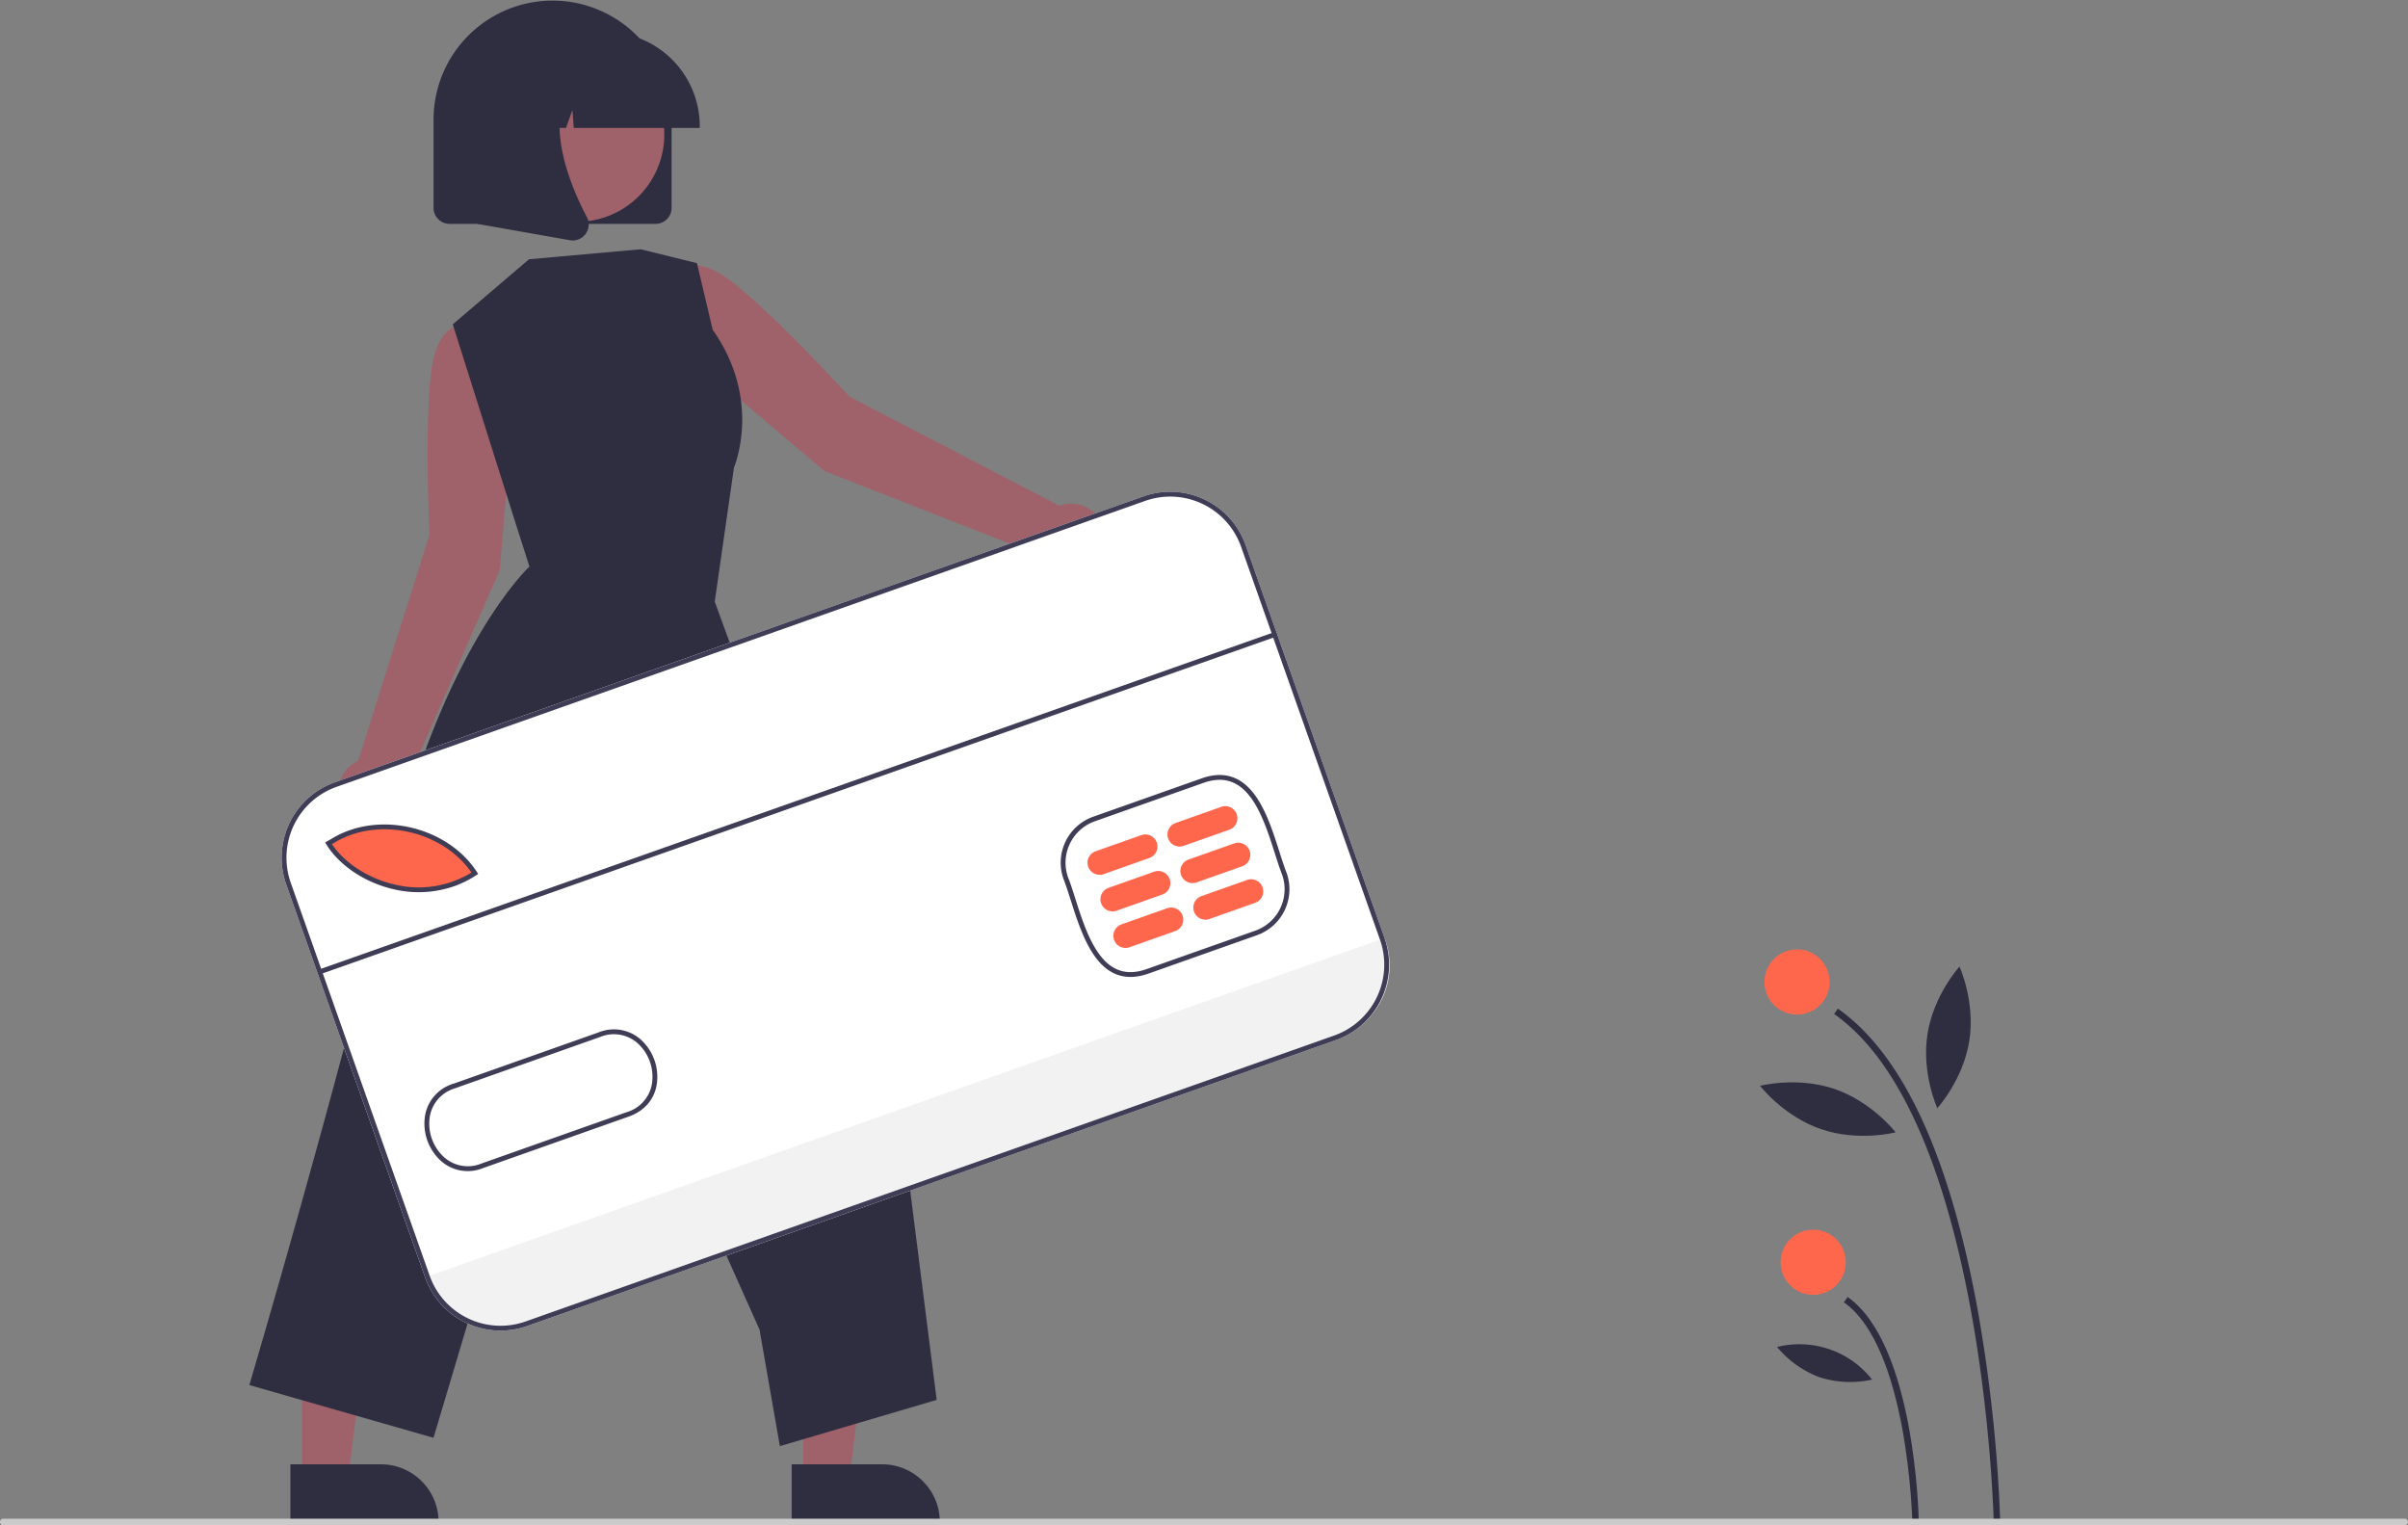
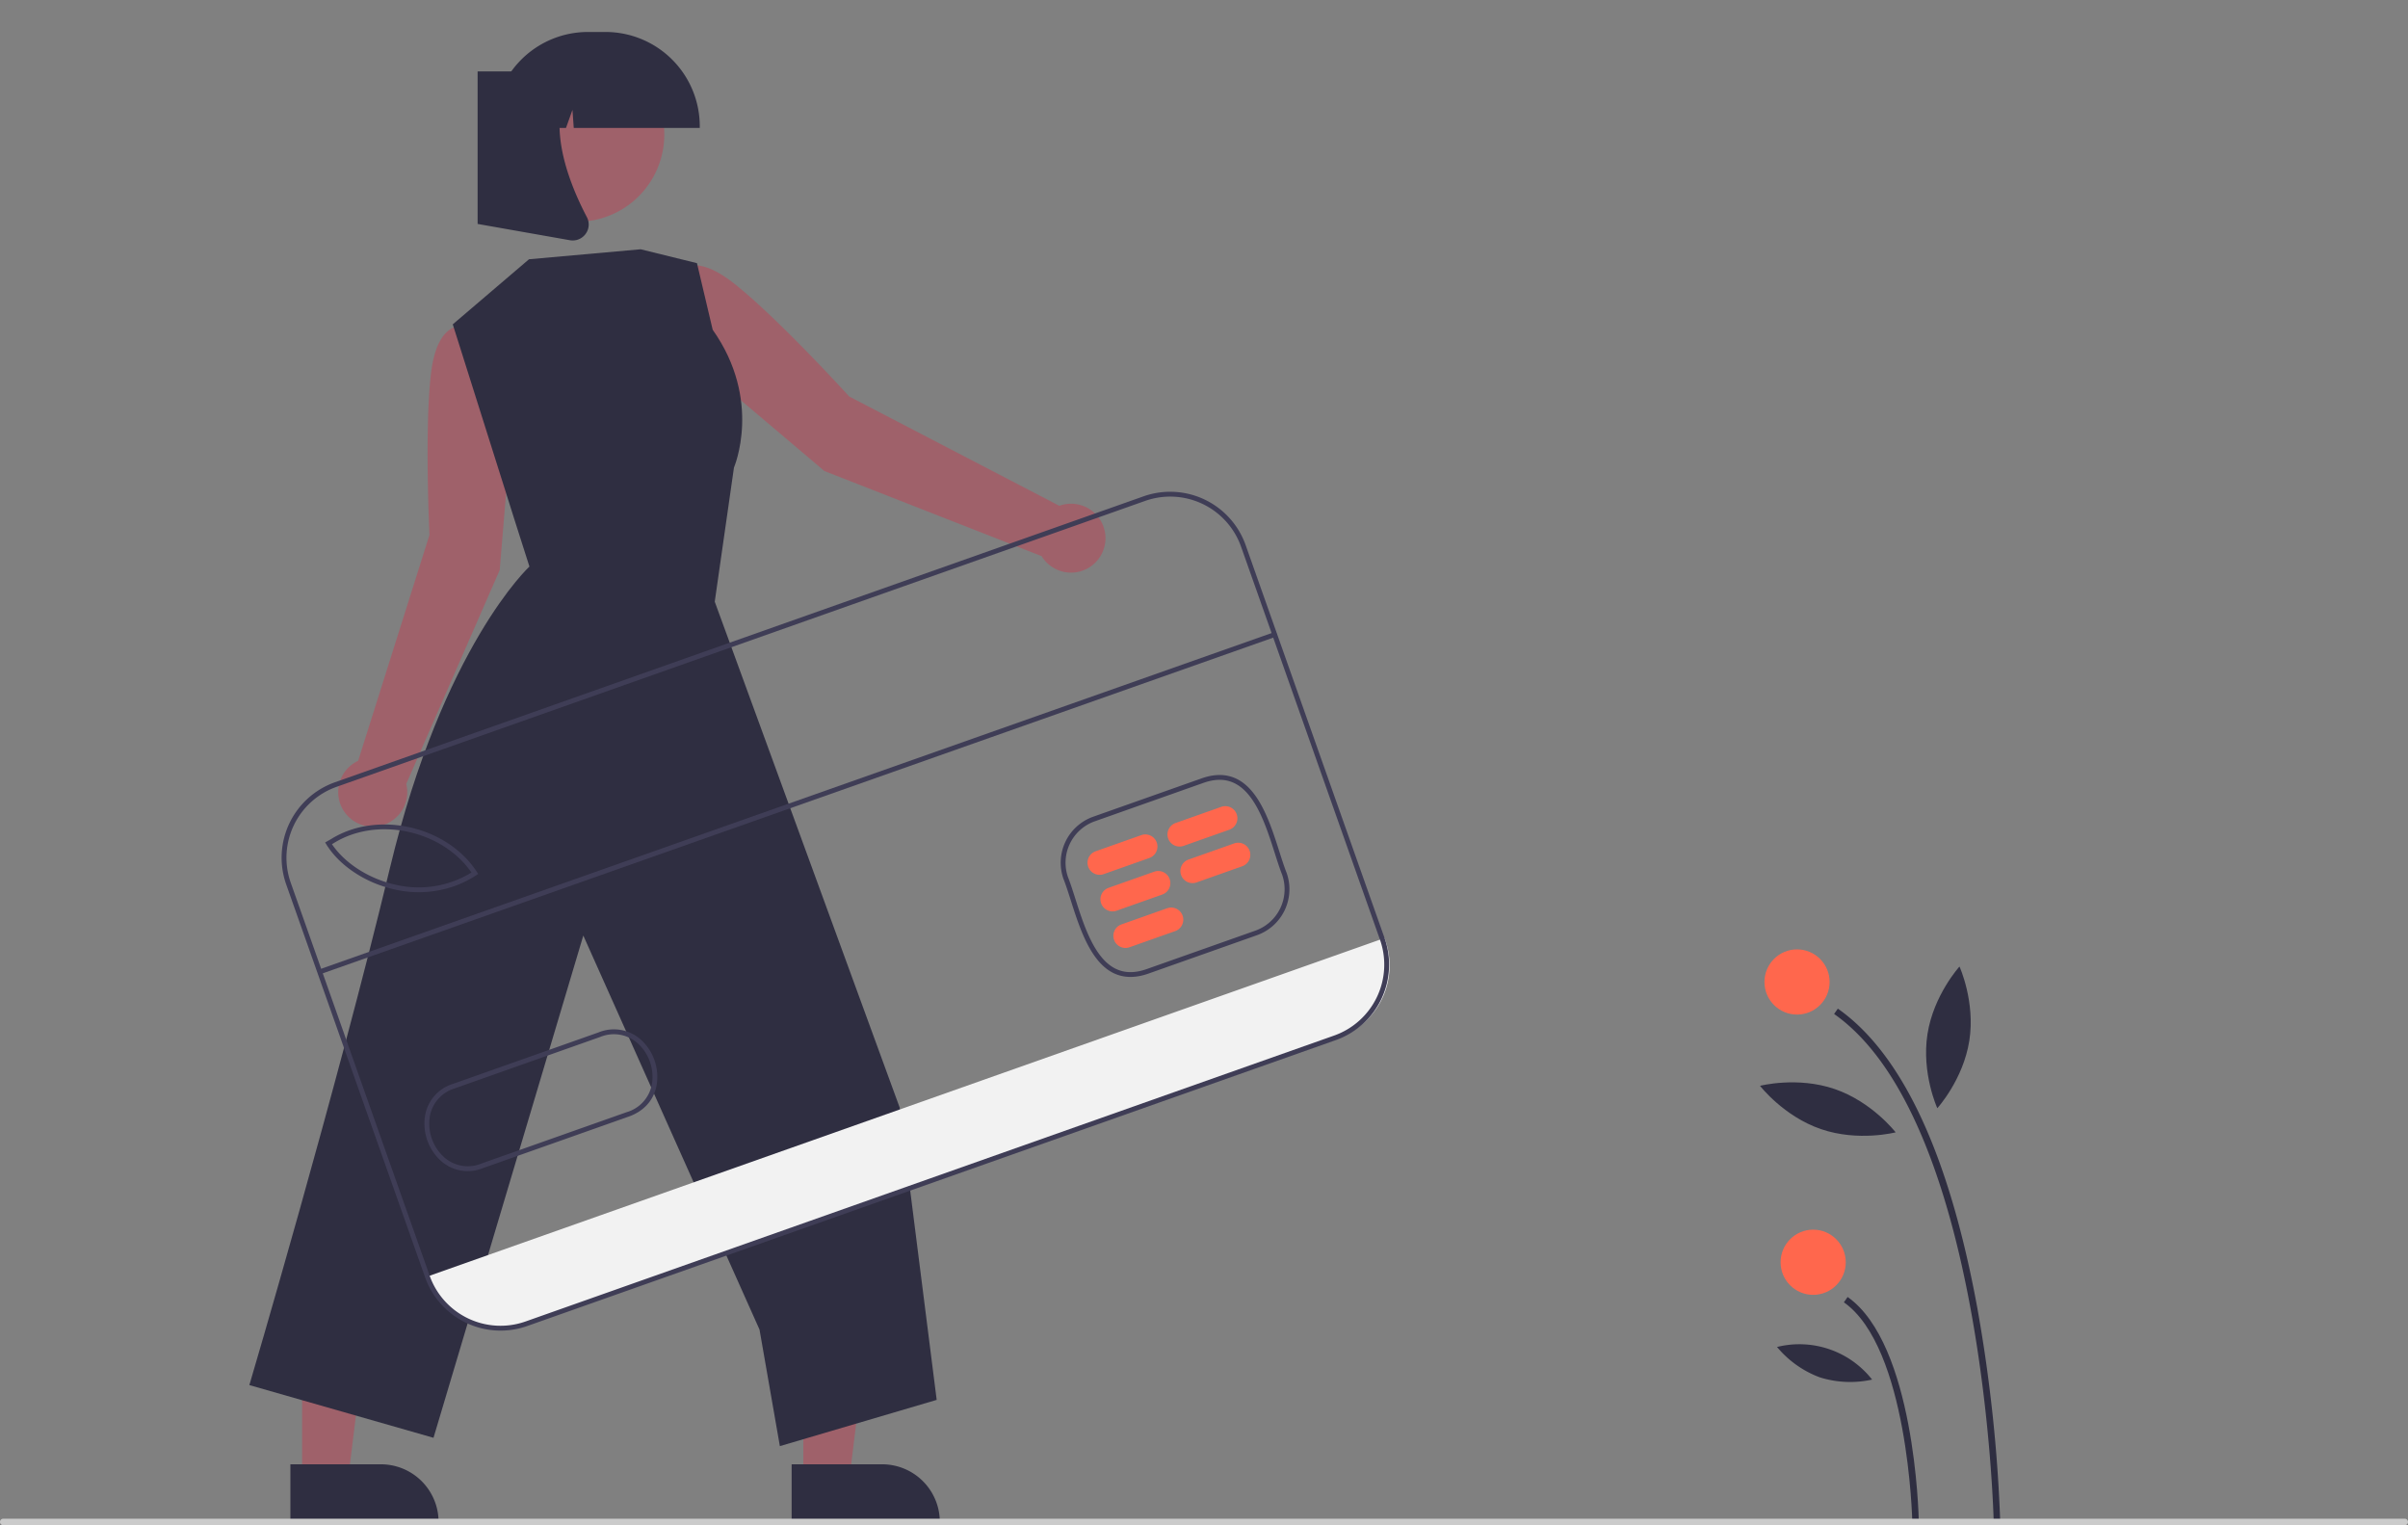
<svg xmlns="http://www.w3.org/2000/svg" data-name="Layer 1" width="739" height="468" viewBox="0 0 739 468">
  <rect x="0" y="0" width="739" height="468" fill="#808080" stroke="none" />
  <path d="M853.244,705.755l2-.039a463.831,463.831,0,0,0-7.1-66.287c-8.648-46.881-23.029-77.67-42.743-91.512l-1.148,1.637C850.304,581.888,853.22,704.52,853.244,705.755Z" transform="translate(-241.376 -238.423)" fill="#2f2e41" />
  <path d="M828.244,705.277l2-.039c-.043-2.215-1.293-54.414-21.843-68.842l-1.148,1.637C826.973,651.878,828.234,704.745,828.244,705.277Z" transform="translate(-241.376 -238.423)" fill="#2f2e41" />
  <circle cx="551.498" cy="301.313" r="10" fill="#ff674d" />
  <circle cx="556.45" cy="387.313" r="10" fill="#ff674d" />
  <path d="M832.905,555.73c-1.879,12.004,3.019,22.741,3.019,22.741s7.945-8.726,9.825-20.73-3.019-22.741-3.019-22.741S834.784,543.726,832.905,555.73Z" transform="translate(-241.376 -238.423)" fill="#2f2e41" />
  <path d="M800.218,584.884c11.493,3.942,22.919.99,22.919.99s-7.208-9.344-18.701-13.286-22.919-.99-22.919-.99S788.725,580.942,800.218,584.884Z" transform="translate(-241.376 -238.423)" fill="#2f2e41" />
  <path d="M799.848,661.045a31.135,31.135,0,0,0,16.064.694,28.374,28.374,0,0,0-29.172-10.006A31.134,31.134,0,0,0,799.848,661.045Z" transform="translate(-241.376 -238.423)" fill="#2f2e41" />
  <path d="M566.473,393.62,502,360.094s-21.651-23.843-35.248-34.613-17.783-2.858-17.783-2.858l-5.716,9.526,13.813,19.212,37.312,31.596,66.67,26.113a10.572,10.572,0,1,0,5.424-15.451Z" transform="translate(-241.376 -238.423)" fill="#9f616a" />
  <path d="M398.773,364.625l-3.817-23.352-10.778-2.694s-8.554-2.635-10.553,14.595-.449,49.399-.449,49.399l-21.883,69.295a10.596,10.596,0,1,0,14.761,7.09l28.678-65.608Z" transform="translate(-241.376 -238.423)" fill="#9f616a" />
  <polygon points="246.545 453.915 260.648 453.914 267.358 399.515 246.542 399.516 246.545 453.915" fill="#9f616a" />
  <path d="M484.324,687.733l27.775-.001h.001a17.701,17.701,0,0,1,17.7,17.7v.575l-45.476.002Z" transform="translate(-241.376 -238.423)" fill="#2f2e41" />
  <polygon points="92.716 453.915 106.82 453.914 113.529 399.515 92.714 399.516 92.716 453.915" fill="#9f616a" />
  <path d="M330.495,687.733l27.775-.001h.001a17.701,17.701,0,0,1,17.7,17.7v.575l-45.476.002Z" transform="translate(-241.376 -238.423)" fill="#2f2e41" />
  <path d="M403.719,317.976l-23.393,19.969,19.198,60.753,4.332,13.566s-26.45,24.387-42.816,92.512-43.138,158.647-43.138,158.647l56.512,16.177L420.39,525.494l54.079,120.901,6.244,35.759,48.126-14.19-11.352-89.682-56.761-155.241,5.896-41.152s8.854-20.54-6.527-42.287l-4.825-20.434-17.283-4.257Z" transform="translate(-241.376 -238.423)" fill="#2f2e41" />
-   <path d="M442.582,307.12H379.336a4.913,4.913,0,0,1-4.907-4.907v-27.261a36.53,36.53,0,0,1,73.059,0v27.261A4.913,4.913,0,0,1,442.582,307.12Z" transform="translate(-241.376 -238.423)" fill="#2f2e41" />
  <circle cx="418.465" cy="279.703" r="26.782" transform="translate(-269.059 274.303) rotate(-61.337)" fill="#9f616a" />
  <path d="M456.131,277.678H417.458l-.397-5.552-1.983,5.552H409.123l-.786-11.004-3.93,11.004h-11.522v-.545a28.929,28.929,0,0,1,28.896-28.897h5.452a28.929,28.929,0,0,1,28.897,28.897Z" transform="translate(-241.376 -238.423)" fill="#2f2e41" />
  <path d="M417.141,312.209a5.012,5.012,0,0,1-.868-.077l-28.318-4.996V260.334h31.173l-.772.9c-10.738,12.523-2.648,32.829,3.13,43.819a4.834,4.834,0,0,1-.384,5.133A4.887,4.887,0,0,1,417.141,312.209Z" transform="translate(-241.376 -238.423)" fill="#2f2e41" />
-   <path d="M651.33,557.568,403.149,645.315a24.567,24.567,0,0,1-31.315-14.956l-42.634-120.585a24.567,24.567,0,0,1,14.956-31.315l248.181-87.747a24.567,24.567,0,0,1,31.315,14.956l42.634,120.585A24.567,24.567,0,0,1,651.33,557.568Z" transform="translate(-241.376 -238.423)" fill="#fff" />
  <path d="M666.286,526.253l.226.638A23.435,23.435,0,0,1,652.224,556.795L402.802,644.98a23.433,23.433,0,0,1-29.901-14.281l-.226-.638Z" transform="translate(-241.376 -238.423)" fill="#f2f2f2" />
-   <path d="M387.661,506.456c-16.451,10.825-37.534,2.678-44.908-9.188l1.176-.668C357.934,487.871,378.732,492.735,387.661,506.456Z" transform="translate(-241.376 -238.423)" fill="#ff674d" />
  <path d="M593.812,537.167c-4.027,1.424-7.652,1.358-10.777-.194-7.063-3.509-10.377-13.914-13.04-22.275-.775-2.432-1.507-4.73-2.252-6.608l-.011-.029a14.974,14.974,0,0,1,9.074-19.012l33.382-11.803c4.021-1.422,7.643-1.357,10.765.193,7.061,3.505,10.378,13.906,13.043,22.264.777,2.437,1.511,4.739,2.259,6.62a14.983,14.983,0,0,1-9.07,19.043ZM569.131,507.556c.762,1.923,1.5,4.239,2.281,6.691,2.578,8.093,5.786,18.166,12.285,21.395,2.789,1.386,5.936,1.426,9.619.124l33.372-11.799a13.486,13.486,0,0,0,8.175-17.121c-.756-1.9-1.498-4.226-2.283-6.689-2.58-8.09-5.791-18.159-12.287-21.384-2.786-1.383-5.93-1.423-9.608-.123l-33.38,11.802A13.483,13.483,0,0,0,569.131,507.556Z" transform="translate(-241.376 -238.423)" fill="#3f3d56" />
  <path d="M380.742,510.354a33.179,33.179,0,0,1-18.239,1.003c-8.841-1.941-16.864-7.22-20.938-13.774l-.408-.657,1.835-1.043c14.216-8.855,35.533-4.054,44.734,10.082l.403.62-.618.407A31.219,31.219,0,0,1,380.742,510.354Zm-37.493-12.907c3.987,5.925,11.407,10.664,19.574,12.457a31,31,0,0,0,23.239-3.75c-9.001-13.019-28.942-17.338-42.296-9.002Z" transform="translate(-241.376 -238.423)" fill="#3f3d56" />
  <path d="M389.461,596.902a12.343,12.343,0,0,1-12.551-2.084,15.439,15.439,0,0,1-5.051-14.271,12.386,12.386,0,0,1,8.699-9.603l44.479-15.726a12.408,12.408,0,0,1,12.792,2.013,15.439,15.439,0,0,1,5.044,14.271c-.878,4.59-3.977,7.971-8.701,9.59L389.694,596.818Q389.577,596.861,389.461,596.902Zm-8.626-24.48a10.931,10.931,0,0,0-7.515,8.404,13.909,13.909,0,0,0,4.55,12.856,10.941,10.941,0,0,0,11.316,1.737l44.501-15.734a10.958,10.958,0,0,0,7.725-8.463,13.907,13.907,0,0,0-4.545-12.857,10.988,10.988,0,0,0-11.325-1.749L381.04,572.352c-.068.023-.137.046-.204.07Z" transform="translate(-241.376 -238.423)" fill="#3f3d56" />
  <path d="M594.109,501.688l-14.022,4.957a3.718,3.718,0,1,1-2.479-7.011l14.022-4.957a3.718,3.718,0,1,1,2.479,7.011Z" transform="translate(-241.376 -238.423)" fill="#ff674d" />
  <path d="M598.075,512.906l-14.022,4.957a3.718,3.718,0,1,1-2.479-7.011l14.022-4.957a3.718,3.718,0,0,1,2.479,7.011Z" transform="translate(-241.376 -238.423)" fill="#ff674d" />
  <path d="M602.041,524.123l-14.022,4.957a3.718,3.718,0,0,1-2.479-7.011l14.022-4.957a3.718,3.718,0,1,1,2.479,7.011Z" transform="translate(-241.376 -238.423)" fill="#ff674d" />
  <path d="M618.647,493.013l-14.022,4.957a3.718,3.718,0,1,1-2.479-7.011l14.022-4.957a3.718,3.718,0,1,1,2.479,7.011Z" transform="translate(-241.376 -238.423)" fill="#ff674d" />
  <path d="M622.613,504.23l-14.022,4.957a3.718,3.718,0,1,1-2.479-7.011l14.022-4.957a3.718,3.718,0,0,1,2.479,7.011Z" transform="translate(-241.376 -238.423)" fill="#ff674d" />
-   <path d="M626.579,515.447l-14.022,4.957a3.718,3.718,0,1,1-2.479-7.011l14.022-4.957a3.718,3.718,0,0,1,2.479,7.011Z" transform="translate(-241.376 -238.423)" fill="#ff674d" />
  <rect x="330.664" y="483.779" width="311.422" height="1.487" transform="matrix(0.943, -0.333, 0.333, 0.943, -375.069, -48.584)" fill="#3f3d56" />
  <path d="M651.33,557.568,403.149,645.315a24.567,24.567,0,0,1-31.315-14.956l-42.634-120.585a24.567,24.567,0,0,1,14.956-31.315l248.181-87.747a24.567,24.567,0,0,1,31.315,14.956l42.634,120.585A24.567,24.567,0,0,1,651.33,557.568ZM344.651,479.861a23.078,23.078,0,0,0-14.049,29.417l42.634,120.585a23.078,23.078,0,0,0,29.417,14.049L650.834,556.166a23.078,23.078,0,0,0,14.049-29.417l-42.634-120.585a23.078,23.078,0,0,0-29.417-14.049Z" transform="translate(-241.376 -238.423)" fill="#3f3d56" />
  <path d="M979.376,706.423h-737a1,1,0,0,1,0-2h737a1,1,0,0,1,0,2Z" transform="translate(-241.376 -238.423)" fill="#cbcbcb" />
</svg>